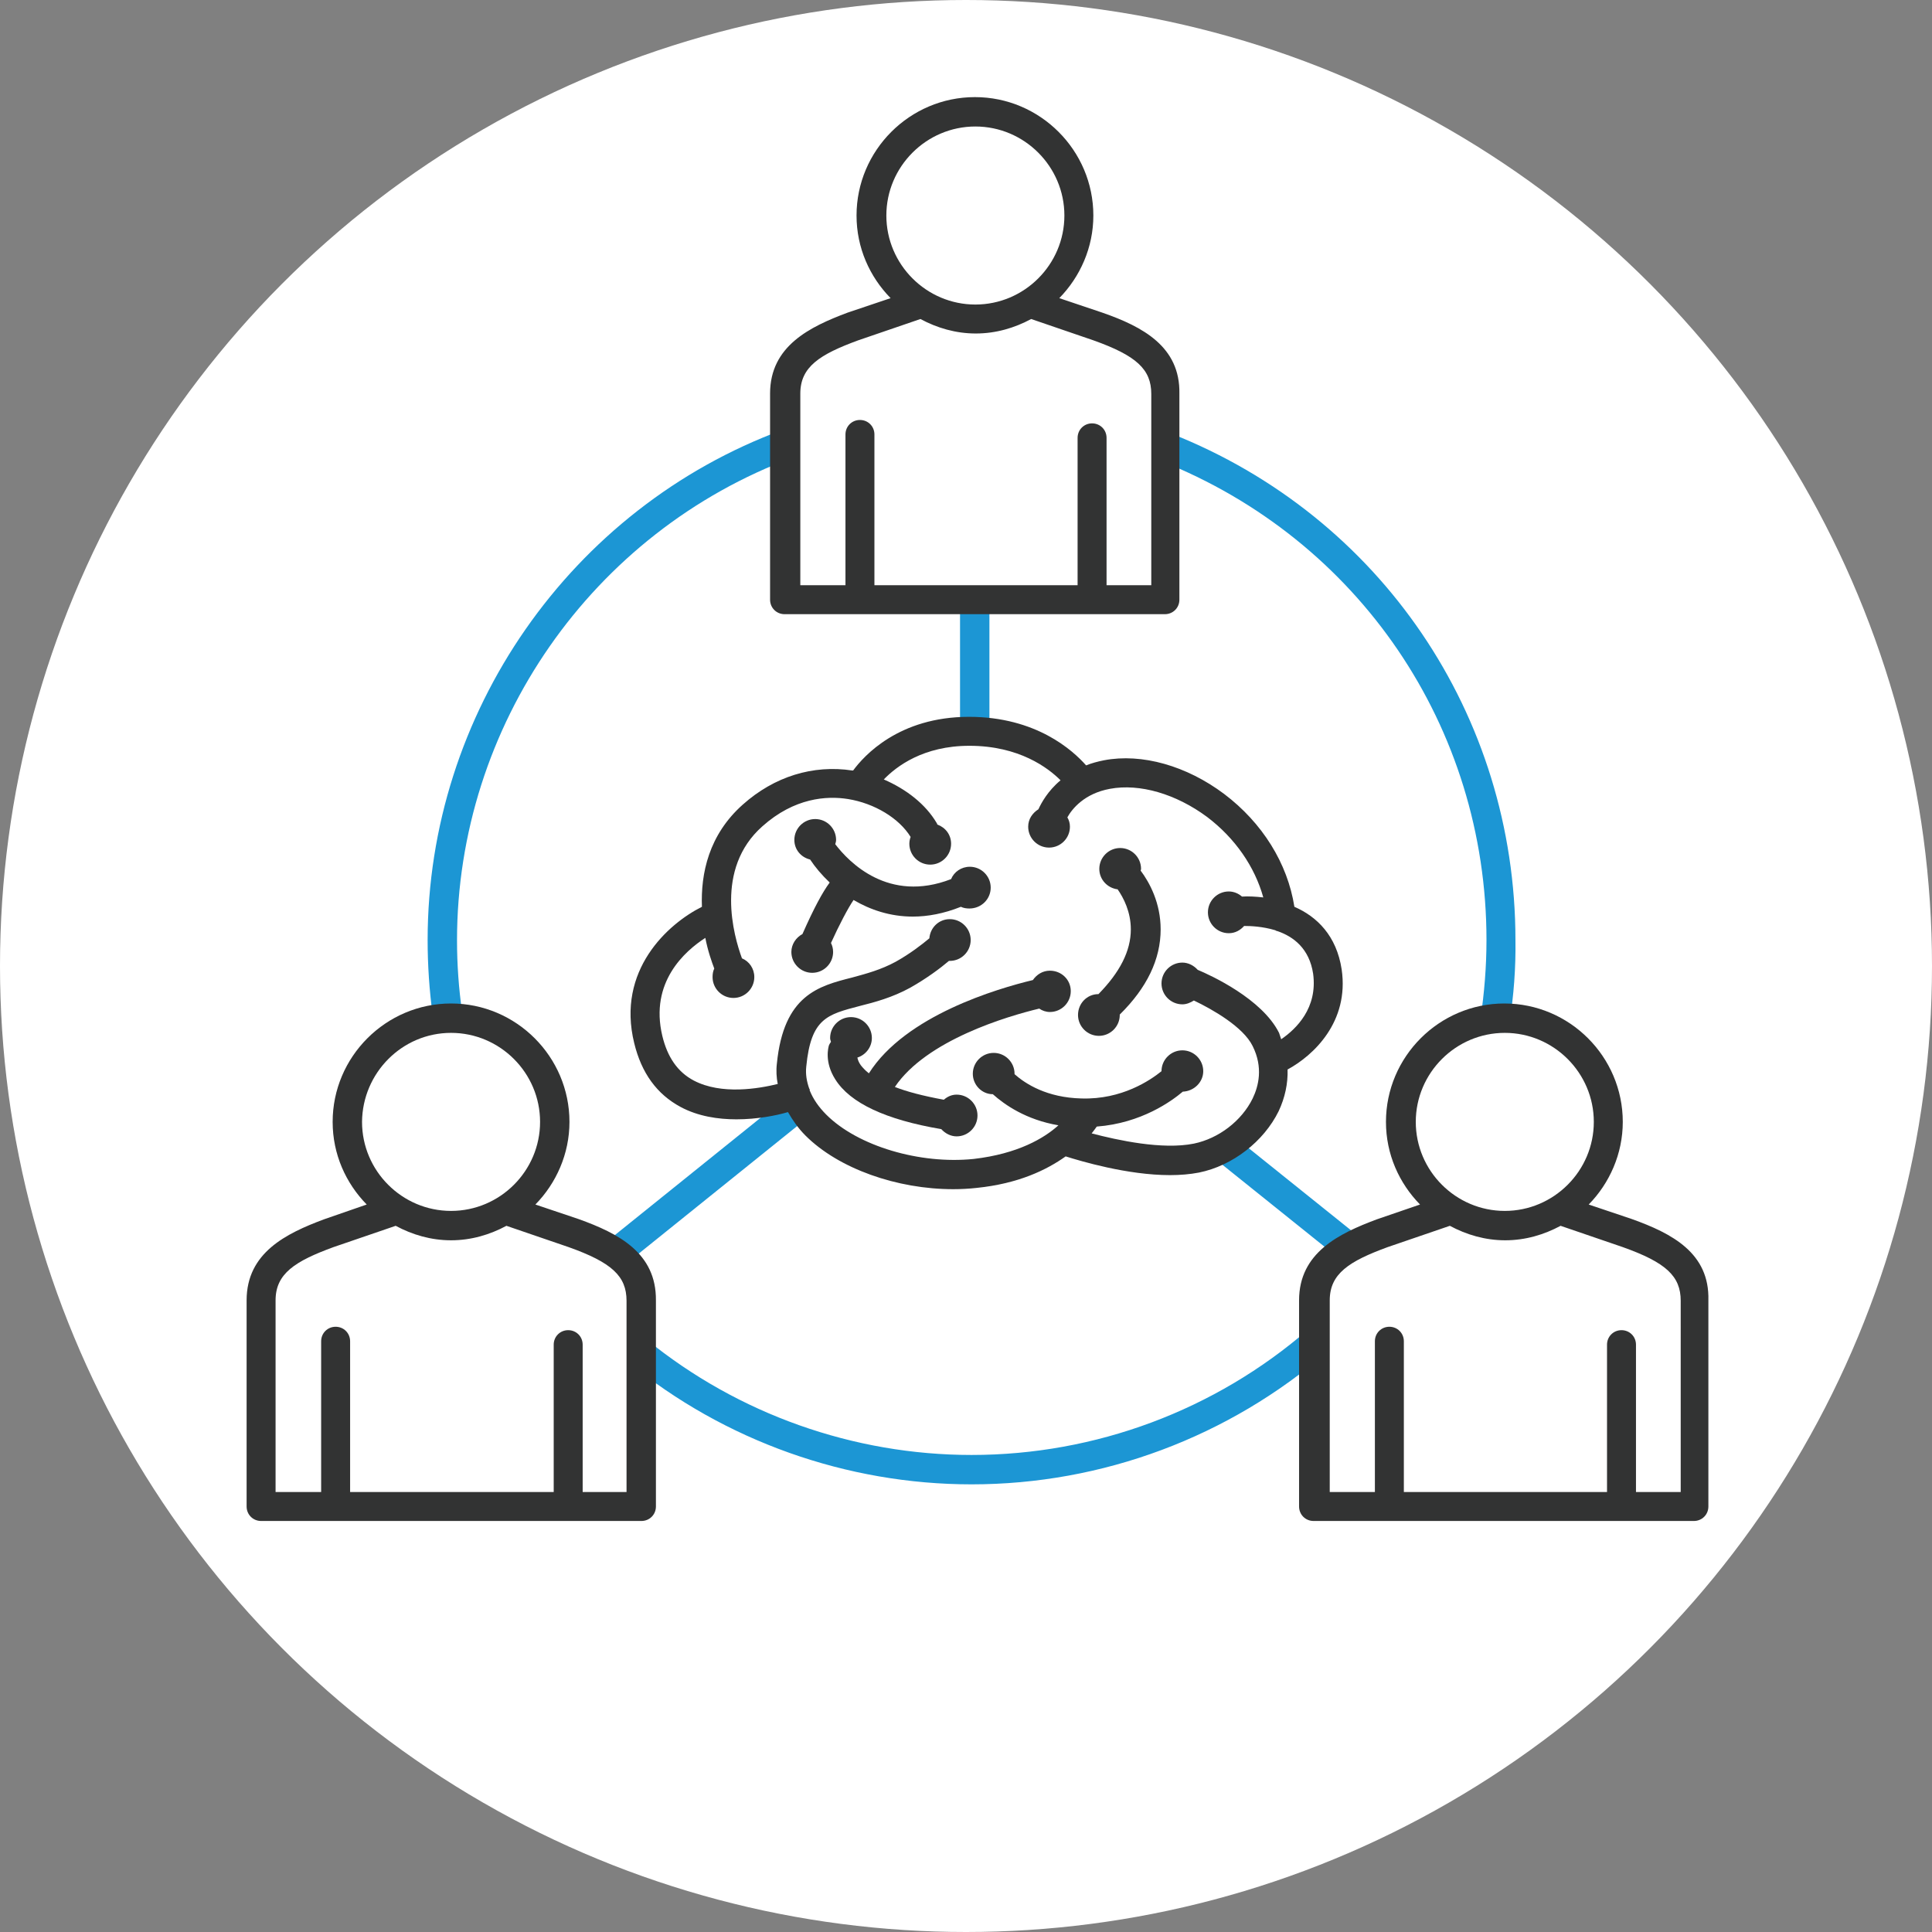
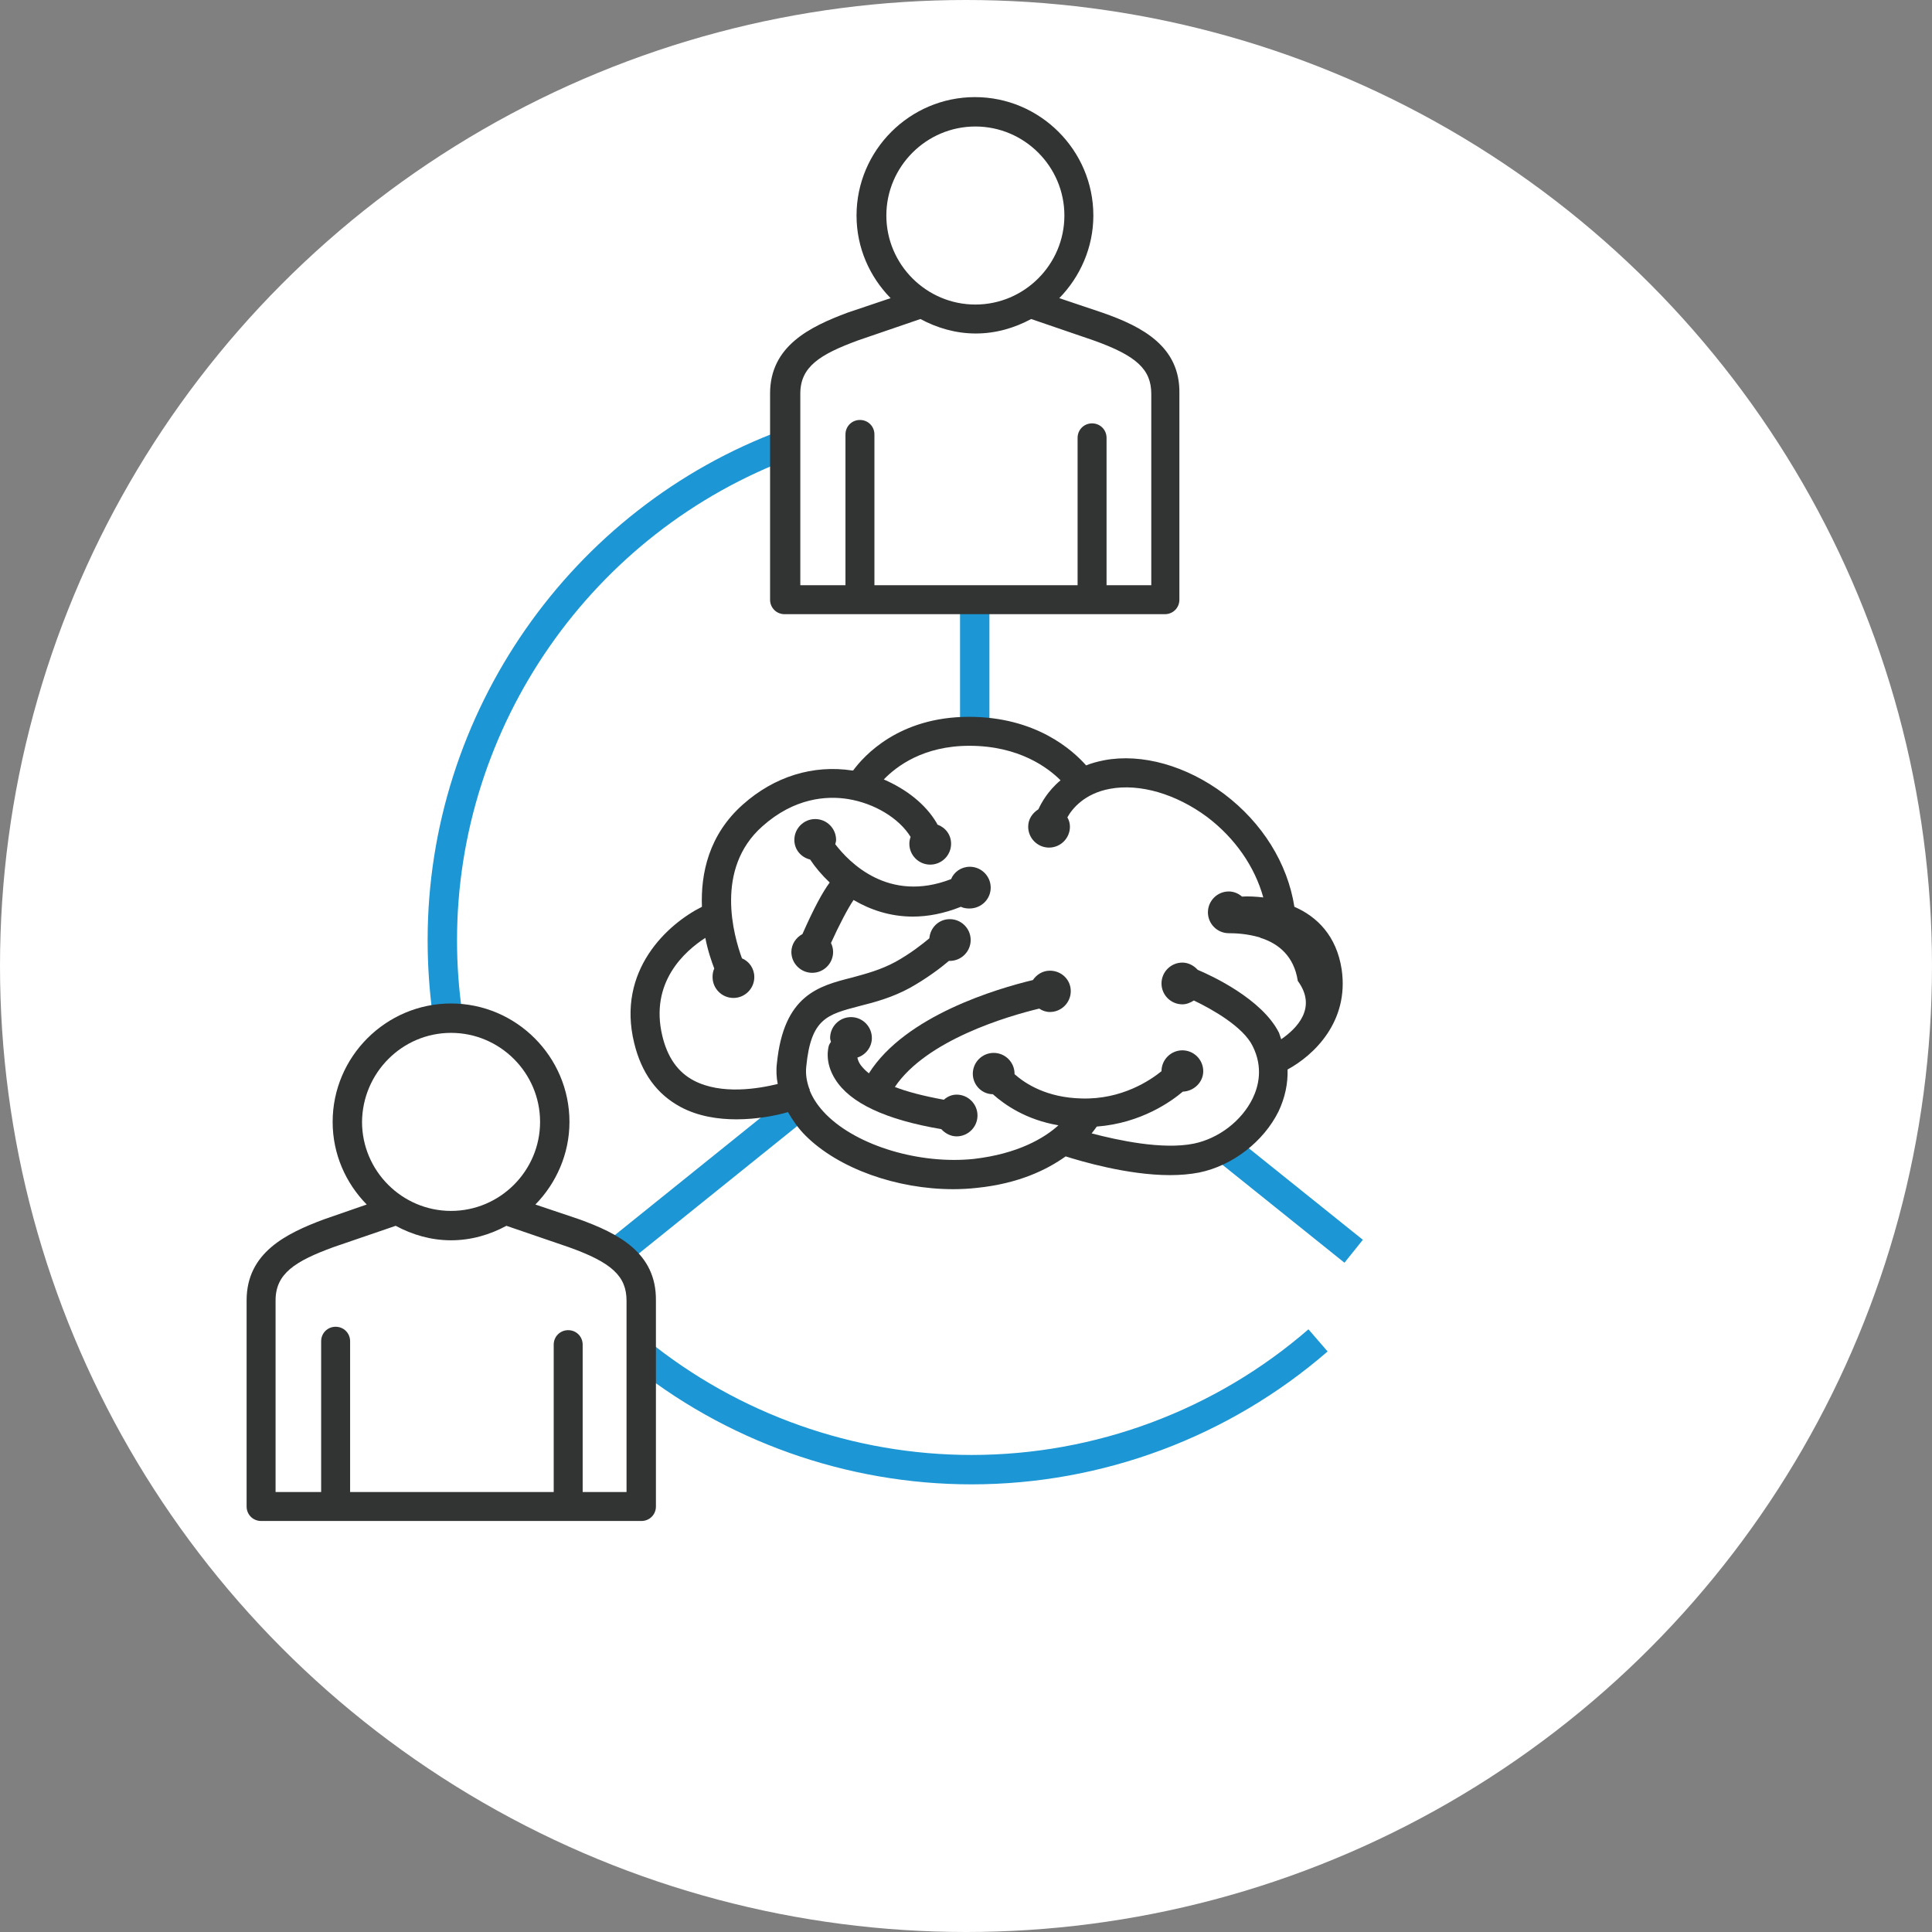
<svg xmlns="http://www.w3.org/2000/svg" version="1.1" id="レイヤー_1" x="0px" y="0px" viewBox="0 0 453.6 453.6" style="enable-background:new 0 0 453.6 453.6;" xml:space="preserve">
  <rect x="0" y="0" width="453.6" height="453.6" fill="#808080" stroke="none" />
  <style type="text/css">
	.st0{fill:#FFFFFF;}
	.st1{fill:#1C96D4;}
	.st2{fill:#323333;}
</style>
  <circle class="st0" cx="226.8" cy="226.8" r="226.8" />
  <g>
    <rect x="225.4" y="143.3" class="st1" width="6.9" height="28.8" />
    <rect x="138.8" y="273.2" transform="matrix(0.779 -0.627 0.627 0.779 -136.638 165.448)" class="st1" width="55.3" height="6.9" />
    <rect x="298.9" y="261.9" transform="matrix(0.626 -0.78 0.78 0.626 -106.549 340.931)" class="st1" width="6.9" height="39.5" />
    <g>
-       <path class="st2" d="M267.8,204.4c0-0.1,0.1-0.2,0.1-0.4c0-2.7-2.2-4.9-4.9-4.9c-2.7,0-4.9,2.2-4.9,4.9c0,2.5,1.9,4.5,4.3,4.8    c1.4,2,3.1,5.3,3.1,9.4c0,5.1-2.6,10.1-7.6,15.2c-2.7,0-4.8,2.2-4.8,4.9c0,2.7,2.2,4.9,4.9,4.9c2.7,0,4.9-2.2,4.9-4.9    c0,0,0,0,0-0.1c6.4-6.3,9.6-13,9.6-20C272.5,212,269.9,207.2,267.8,204.4z" />
-       <path class="st2" d="M315,227.6c-1.2-7.9-5.8-12.4-11.1-14.7c-1.6-10.2-7.5-19.7-16.5-26.5c-8.8-6.6-19.3-9.6-28.2-7.9    c-1.5,0.3-3,0.7-4.2,1.2c-3.1-3.5-11.7-11.4-27.5-11.4c-16.5,0-24.7,9.2-27.2,12.6c-0.1,0-0.1,0-0.2,0c-9.2-1.4-18.3,1.4-25.7,8    c-8,7.1-9.9,16.2-9.6,24c-8,4-20.1,14.9-15.9,32c1.7,7,5.3,12,10.9,15c4.1,2.2,8.8,2.9,13.1,2.9c4.9,0,9.4-0.9,12.1-1.7    c1.1,1.9,2.4,3.8,4.1,5.5c7.8,7.8,21.5,12.6,34.7,12.6c1.8,0,3.7-0.1,5.5-0.3c9.8-1,16.4-4.2,20.9-7.4c3.5,1.1,14.5,4.4,24.5,4.4    c2.4,0,4.7-0.2,6.8-0.6c7.9-1.6,15.2-7.3,18.7-14.4c1.5-3.2,2.2-6.5,2.1-9.8C308.4,247.8,316.8,239.9,315,227.6z M300.8,244    c-0.2-0.5-0.3-1-0.5-1.5c-4-8-16-13.5-19.1-14.8c-0.9-1-2.2-1.7-3.6-1.7c-2.7,0-4.9,2.2-4.9,4.9c0,2.7,2.2,4.9,4.9,4.9    c1,0,1.9-0.4,2.7-0.9c4.4,2.1,11.6,6.2,13.8,10.7c2.5,5,1.4,9.4,0,12.3c-2.6,5.3-8,9.4-13.8,10.6c-7.4,1.5-17.9-0.8-24-2.4    c0.5-0.6,0.9-1.2,1.2-1.6c10.5-0.8,17.6-6,20.2-8.2c2.6-0.1,4.8-2.2,4.8-4.8c0-2.7-2.2-4.9-4.9-4.9c-2.7,0-4.9,2.2-4.9,4.9    c0,0,0,0,0,0c-2.6,2.1-9.3,6.7-18.8,6.4c-8.1-0.2-13.1-3.4-15.7-5.7c0,0,0,0,0-0.1c0-2.7-2.2-4.9-4.9-4.9c-2.7,0-4.9,2.2-4.9,4.9    c0,2.6,2.1,4.8,4.7,4.8c2.8,2.5,7.8,6,15.4,7.3c-3.3,3-9.5,6.7-19.9,7.9c-12.6,1.3-27.2-3-34.6-10.4c-1.8-1.8-3.1-3.7-3.9-5.7    c0-0.1,0-0.2,0-0.3c0,0-0.1-0.1-0.1-0.1c-0.6-1.7-0.9-3.4-0.7-5.2c1.1-11.3,4.9-12.2,12.5-14.2c3.6-0.9,7.7-2,11.9-4.3    c3.9-2.2,7.1-4.6,9.1-6.3c0.1,0,0.1,0,0.2,0c2.7,0,4.9-2.2,4.9-4.9c0-2.7-2.2-4.9-4.9-4.9c-2.6,0-4.6,2-4.8,4.5    c-1.8,1.5-4.5,3.6-7.9,5.5c-3.5,1.9-6.9,2.8-10.2,3.7c-7.9,2-16.1,4.1-17.7,20.2c-0.2,1.6-0.1,3.3,0.2,4.8    c-4.5,1.1-13.2,2.6-19.7-0.8c-3.8-2-6.2-5.5-7.4-10.5c-3-12.6,5.3-19.9,10.1-23c0.6,3.1,1.5,5.6,2.1,7.2c-0.3,0.6-0.4,1.3-0.4,2    c0,2.7,2.2,4.9,4.9,4.9c2.7,0,4.9-2.2,4.9-4.9c0-2-1.2-3.7-2.9-4.4c-1.9-5.2-6.5-21,4.8-31c7.5-6.7,15.1-7.2,20.1-6.4    c6.2,1,12,4.5,14.7,8.9c-0.2,0.5-0.3,1.1-0.3,1.6c0,2.7,2.2,4.9,4.9,4.9c2.7,0,4.9-2.2,4.9-4.9c0-2.1-1.3-3.8-3.2-4.5    c-0.1-0.1-0.1-0.3-0.2-0.4c-2.6-4.4-7.1-7.9-12.4-10.2c3-3.1,9.3-7.9,20.1-7.9c11.7,0,18.5,5.2,21.4,8.1c-3,2.5-4.5,5.3-5.2,6.8    c-1.4,0.9-2.4,2.3-2.4,4.1c0,2.7,2.2,4.9,4.9,4.9c2.7,0,4.9-2.2,4.9-4.9c0-0.8-0.2-1.5-0.6-2.2c1.1-2,4-5.6,10-6.7    c7-1.3,15.5,1.2,22.8,6.6c6.6,5,11.2,11.7,13.2,18.9c-1.8-0.2-3.5-0.3-5-0.2c-0.8-0.7-1.9-1.2-3.1-1.2c-2.7,0-4.9,2.2-4.9,4.9    c0,2.7,2.2,4.9,4.9,4.9c1.5,0,2.7-0.7,3.6-1.7c1.5,0,4.3,0.1,7.3,1c0.2,0.1,0.3,0.2,0.5,0.2c3.8,1.3,7.5,4.1,8.4,10    C309.4,236.7,304.3,241.6,300.8,244z" />
+       <path class="st2" d="M315,227.6c-1.2-7.9-5.8-12.4-11.1-14.7c-1.6-10.2-7.5-19.7-16.5-26.5c-8.8-6.6-19.3-9.6-28.2-7.9    c-1.5,0.3-3,0.7-4.2,1.2c-3.1-3.5-11.7-11.4-27.5-11.4c-16.5,0-24.7,9.2-27.2,12.6c-0.1,0-0.1,0-0.2,0c-9.2-1.4-18.3,1.4-25.7,8    c-8,7.1-9.9,16.2-9.6,24c-8,4-20.1,14.9-15.9,32c1.7,7,5.3,12,10.9,15c4.1,2.2,8.8,2.9,13.1,2.9c4.9,0,9.4-0.9,12.1-1.7    c1.1,1.9,2.4,3.8,4.1,5.5c7.8,7.8,21.5,12.6,34.7,12.6c1.8,0,3.7-0.1,5.5-0.3c9.8-1,16.4-4.2,20.9-7.4c3.5,1.1,14.5,4.4,24.5,4.4    c2.4,0,4.7-0.2,6.8-0.6c7.9-1.6,15.2-7.3,18.7-14.4c1.5-3.2,2.2-6.5,2.1-9.8C308.4,247.8,316.8,239.9,315,227.6z M300.8,244    c-0.2-0.5-0.3-1-0.5-1.5c-4-8-16-13.5-19.1-14.8c-0.9-1-2.2-1.7-3.6-1.7c-2.7,0-4.9,2.2-4.9,4.9c0,2.7,2.2,4.9,4.9,4.9    c1,0,1.9-0.4,2.7-0.9c4.4,2.1,11.6,6.2,13.8,10.7c2.5,5,1.4,9.4,0,12.3c-2.6,5.3-8,9.4-13.8,10.6c-7.4,1.5-17.9-0.8-24-2.4    c0.5-0.6,0.9-1.2,1.2-1.6c10.5-0.8,17.6-6,20.2-8.2c2.6-0.1,4.8-2.2,4.8-4.8c0-2.7-2.2-4.9-4.9-4.9c-2.7,0-4.9,2.2-4.9,4.9    c0,0,0,0,0,0c-2.6,2.1-9.3,6.7-18.8,6.4c-8.1-0.2-13.1-3.4-15.7-5.7c0,0,0,0,0-0.1c0-2.7-2.2-4.9-4.9-4.9c-2.7,0-4.9,2.2-4.9,4.9    c0,2.6,2.1,4.8,4.7,4.8c2.8,2.5,7.8,6,15.4,7.3c-3.3,3-9.5,6.7-19.9,7.9c-12.6,1.3-27.2-3-34.6-10.4c-1.8-1.8-3.1-3.7-3.9-5.7    c0-0.1,0-0.2,0-0.3c0,0-0.1-0.1-0.1-0.1c-0.6-1.7-0.9-3.4-0.7-5.2c1.1-11.3,4.9-12.2,12.5-14.2c3.6-0.9,7.7-2,11.9-4.3    c3.9-2.2,7.1-4.6,9.1-6.3c0.1,0,0.1,0,0.2,0c2.7,0,4.9-2.2,4.9-4.9c0-2.7-2.2-4.9-4.9-4.9c-2.6,0-4.6,2-4.8,4.5    c-1.8,1.5-4.5,3.6-7.9,5.5c-3.5,1.9-6.9,2.8-10.2,3.7c-7.9,2-16.1,4.1-17.7,20.2c-0.2,1.6-0.1,3.3,0.2,4.8    c-4.5,1.1-13.2,2.6-19.7-0.8c-3.8-2-6.2-5.5-7.4-10.5c-3-12.6,5.3-19.9,10.1-23c0.6,3.1,1.5,5.6,2.1,7.2c-0.3,0.6-0.4,1.3-0.4,2    c0,2.7,2.2,4.9,4.9,4.9c2.7,0,4.9-2.2,4.9-4.9c0-2-1.2-3.7-2.9-4.4c-1.9-5.2-6.5-21,4.8-31c7.5-6.7,15.1-7.2,20.1-6.4    c6.2,1,12,4.5,14.7,8.9c-0.2,0.5-0.3,1.1-0.3,1.6c0,2.7,2.2,4.9,4.9,4.9c2.7,0,4.9-2.2,4.9-4.9c0-2.1-1.3-3.8-3.2-4.5    c-0.1-0.1-0.1-0.3-0.2-0.4c-2.6-4.4-7.1-7.9-12.4-10.2c3-3.1,9.3-7.9,20.1-7.9c11.7,0,18.5,5.2,21.4,8.1c-3,2.5-4.5,5.3-5.2,6.8    c-1.4,0.9-2.4,2.3-2.4,4.1c0,2.7,2.2,4.9,4.9,4.9c2.7,0,4.9-2.2,4.9-4.9c0-0.8-0.2-1.5-0.6-2.2c1.1-2,4-5.6,10-6.7    c7-1.3,15.5,1.2,22.8,6.6c6.6,5,11.2,11.7,13.2,18.9c-1.8-0.2-3.5-0.3-5-0.2c-0.8-0.7-1.9-1.2-3.1-1.2c-2.7,0-4.9,2.2-4.9,4.9    c0,2.7,2.2,4.9,4.9,4.9c1.5,0,4.3,0.1,7.3,1c0.2,0.1,0.3,0.2,0.5,0.2c3.8,1.3,7.5,4.1,8.4,10    C309.4,236.7,304.3,241.6,300.8,244z" />
      <path class="st2" d="M246.5,227.9c-1.7,0-3.1,0.9-4,2.2c-8.3,2-29.9,8.3-38.5,21.9c-0.9-0.7-1.5-1.4-1.9-1.9    c-0.5-0.7-0.7-1.3-0.8-1.8c1.9-0.6,3.4-2.4,3.4-4.6c0-2.7-2.2-4.9-4.9-4.9c-2.7,0-4.9,2.2-4.9,4.9c0,0.3,0.1,0.6,0.2,0.9    c-0.2,0.3-0.4,0.6-0.5,0.9c-0.1,0.4-1.1,3.8,1.5,7.9c3.5,5.6,11.9,9.5,24.9,11.7c0.9,1,2.2,1.7,3.6,1.7c2.7,0,4.9-2.2,4.9-4.9    c0-2.7-2.2-4.9-4.9-4.9c-1.2,0-2.2,0.5-3,1.2c-4.9-0.9-8.7-1.9-11.5-3c7.4-11,26.4-16.6,33.9-18.4c0.7,0.5,1.6,0.8,2.5,0.8    c2.7,0,4.9-2.2,4.9-4.9C251.4,230,249.2,227.9,246.5,227.9z" />
      <path class="st2" d="M232.6,208.4c0-2.7-2.2-4.9-4.9-4.9c-2,0-3.7,1.2-4.4,2.9c-14.7,5.7-24-4-27.2-8.2c0.1-0.3,0.2-0.7,0.2-1    c0-2.7-2.2-4.9-4.9-4.9c-2.7,0-4.9,2.2-4.9,4.9c0,2.3,1.6,4.1,3.7,4.6c1.2,1.8,2.7,3.6,4.6,5.4c-1.7,2.3-3.7,6-6.4,12.1    c-1.5,0.8-2.6,2.4-2.6,4.2c0,2.7,2.2,4.9,4.9,4.9c2.7,0,4.9-2.2,4.9-4.9c0-0.8-0.2-1.5-0.5-2.1c1.9-4.2,4-8.2,5.3-10.1    c3.9,2.3,8.6,3.9,13.9,3.9c3.5,0,7.3-0.7,11.3-2.3c0.6,0.3,1.3,0.4,2,0.4C230.4,213.3,232.6,211.1,232.6,208.4z" />
    </g>
    <path class="st1" d="M101.6,238.4c-0.8-5.8-1.2-11.8-1.2-17.7c0-53.2,33.5-101.4,83.4-119.8l2.4,6.5c-47.2,17.5-78.9,63-78.9,113.4   c0,5.6,0.4,11.3,1.2,16.8L101.6,238.4z" />
    <path class="st1" d="M228.1,348.5c-29.3,0-58-10.2-80.6-28.7l4.3-5.3c21.5,17.5,48.6,27.1,76.3,27.1c29.1,0,57.2-10.5,79.1-29.5   l4.5,5.2C288.5,337.4,258.8,348.5,228.1,348.5z" />
-     <path class="st1" d="M354.4,240.1l-6.8-1c0.9-6,1.4-12.2,1.4-18.4c0-50-30-94.1-76.5-112.5l2.5-6.4c49.1,19.4,80.8,66.1,80.8,118.9   C355.9,227.2,355.4,233.8,354.4,240.1z" />
    <path class="st2" d="M258.8,73.4l-10.1-3.4c4.9-5,8-11.9,8-19.4c0-15.3-12.5-27.8-27.8-27.8c-15.3,0-27.8,12.5-27.8,27.8   c0,7.6,3.1,14.4,8,19.4L199,73.4c-8.8,3.3-18.2,7.8-18.2,19v48.4c0,1.9,1.5,3.4,3.4,3.4h89.3c1.9,0,3.4-1.5,3.4-3.4V92.4   C277.1,81.4,268.3,76.7,258.8,73.4z M229,29.7c11.5,0,20.9,9.4,20.9,20.9s-9.4,20.9-20.9,20.9c-11.5,0-20.9-9.4-20.9-20.9   S217.5,29.7,229,29.7z M270.2,137.4h-10.4v-34.6c0-1.9-1.5-3.4-3.4-3.4c-1.9,0-3.4,1.5-3.4,3.4v34.6h-47.7V102   c0-1.9-1.5-3.4-3.4-3.4c-1.9,0-3.4,1.5-3.4,3.4v35.4h-10.6v-45c0-6.3,4.6-9.2,13.6-12.5l14.6-5c3.9,2.1,8.3,3.4,13,3.4   c4.7,0,9.1-1.3,13-3.4l14.6,5c10.1,3.6,13.6,6.8,13.6,12.6V137.4z" />
    <path class="st2" d="M135.8,286.2l-10.1-3.4c4.9-5,8-11.9,8-19.4c0-15.3-12.5-27.8-27.8-27.8s-27.8,12.5-27.8,27.8   c0,7.6,3.1,14.4,8,19.4L76,286.3c-8.8,3.3-18.1,7.8-18.1,19v48.4c0,1.9,1.5,3.4,3.4,3.4h89.3c1.9,0,3.4-1.5,3.4-3.4v-48.4   C154.1,294.2,145.3,289.6,135.8,286.2z M105.9,242.5c11.5,0,20.9,9.4,20.9,20.9c0,11.5-9.4,20.9-20.9,20.9s-20.9-9.4-20.9-20.9   C85.1,251.9,94.4,242.5,105.9,242.5z M147.2,350.3h-10.4v-34.6c0-1.9-1.5-3.4-3.4-3.4c-1.9,0-3.4,1.5-3.4,3.4v34.6H82.2v-35.4   c0-1.9-1.5-3.4-3.4-3.4c-1.9,0-3.4,1.5-3.4,3.4v35.4H64.7v-45c0-6.3,4.6-9.2,13.6-12.5l14.6-5c3.9,2.1,8.3,3.4,13,3.4   c4.7,0,9.1-1.3,13-3.4l14.6,5c10.1,3.6,13.6,6.8,13.6,12.6V350.3z" />
-     <path class="st2" d="M383.1,286.2l-10.1-3.4c4.9-5,8-11.9,8-19.4c0-15.3-12.5-27.8-27.8-27.8c-15.3,0-27.8,12.5-27.8,27.8   c0,7.6,3.1,14.4,8,19.4l-10.2,3.5c-8.8,3.3-18.2,7.8-18.2,19v48.4c0,1.9,1.5,3.4,3.4,3.4h89.3c1.9,0,3.4-1.5,3.4-3.4v-48.4   C401.4,294.2,392.6,289.6,383.1,286.2z M353.3,242.5c11.5,0,20.9,9.4,20.9,20.9c0,11.5-9.4,20.9-20.9,20.9   c-11.5,0-20.9-9.4-20.9-20.9C332.4,251.9,341.8,242.5,353.3,242.5z M394.5,350.3h-10.4v-34.6c0-1.9-1.5-3.4-3.4-3.4   c-1.9,0-3.4,1.5-3.4,3.4v34.6h-47.7v-35.4c0-1.9-1.5-3.4-3.4-3.4c-1.9,0-3.4,1.5-3.4,3.4v35.4h-10.6v-45c0-6.3,4.6-9.2,13.6-12.5   l14.6-5c3.9,2.1,8.3,3.4,13,3.4c4.7,0,9.1-1.3,13-3.4l14.6,5c10.1,3.6,13.6,6.8,13.6,12.6V350.3z" />
  </g>
  <g>
</g>
  <g>
</g>
  <g>
</g>
  <g>
</g>
  <g>
</g>
  <g>
</g>
</svg>